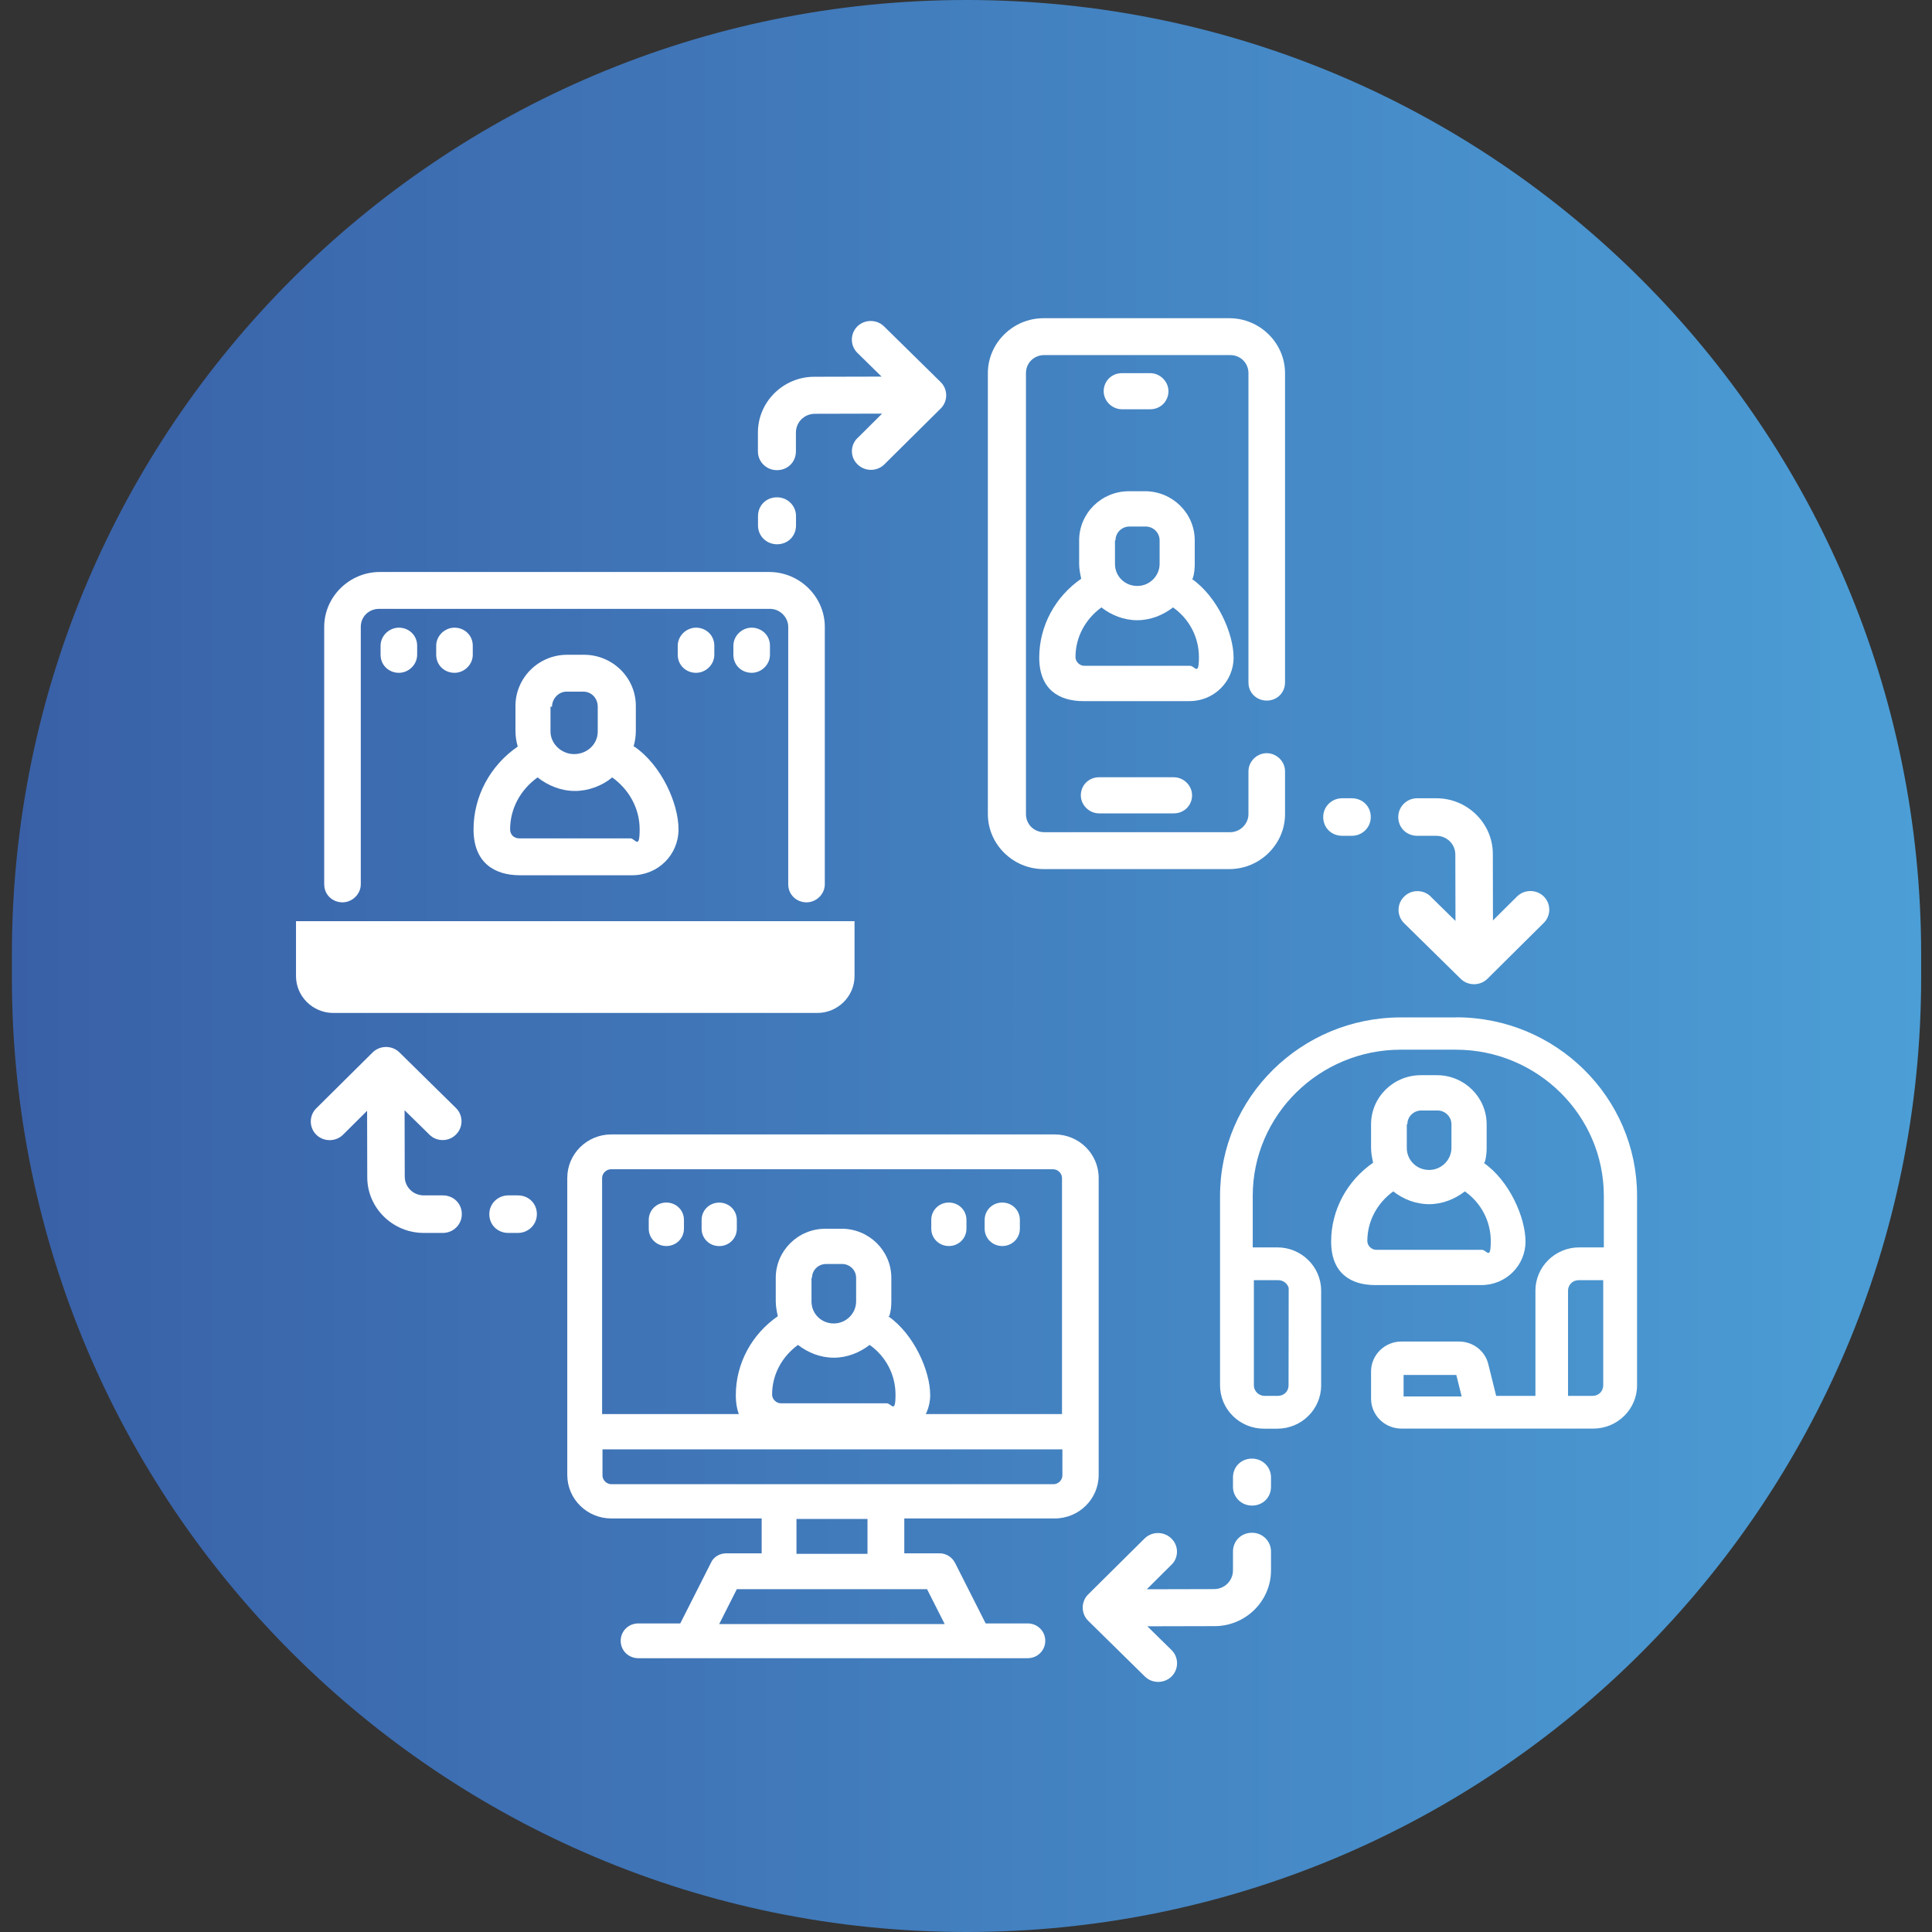
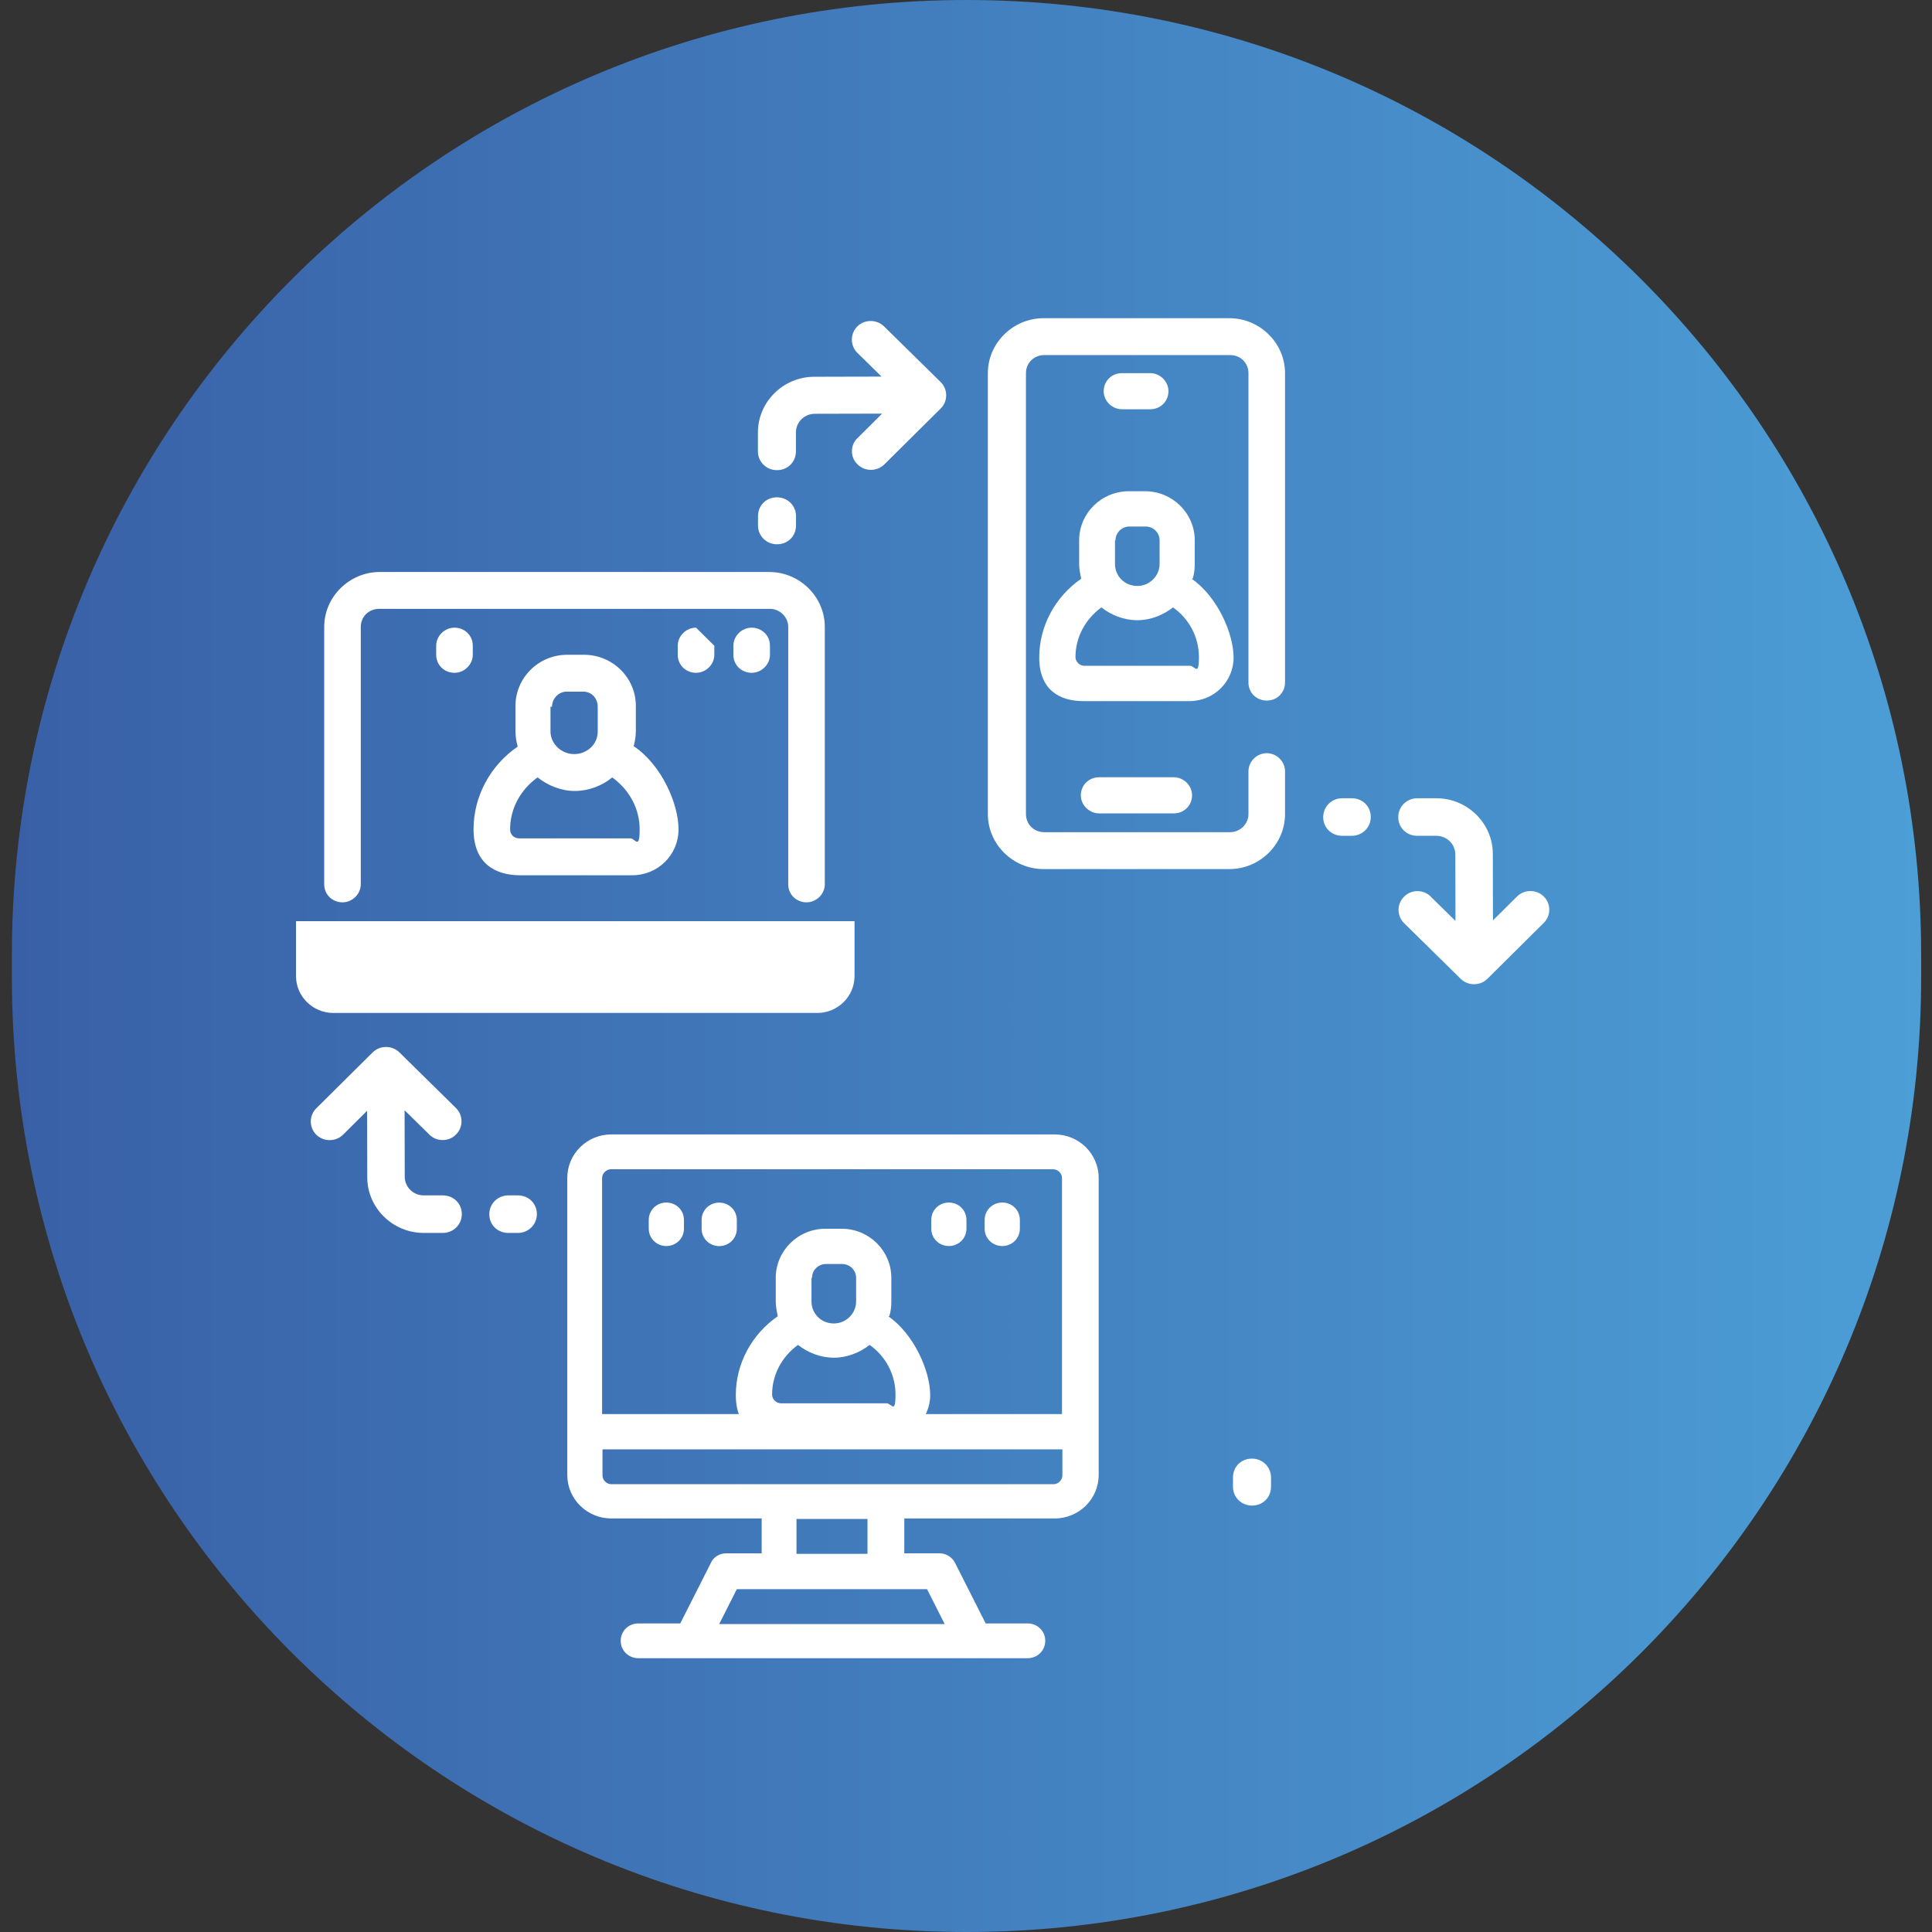
<svg xmlns="http://www.w3.org/2000/svg" width="85" height="85" viewBox="0 0 85 85" fill="none">
  <rect x="0" y="0" width="85" height="85" fill="#333333" stroke="none" />
  <path d="M0.523 42C0.523 18.804 19.328 0 42.523 0C65.719 0 84.523 18.804 84.523 42V43C84.523 66.196 65.719 85 42.523 85C19.328 85 0.523 66.196 0.523 43V42Z" fill="url(#paint0_linear_183_8424)" />
  <g clip-path="url(#clip0_183_8424)">
    <path d="M46.356 49.91H26.896C25.823 49.91 24.958 50.768 24.958 51.824V64.892C24.958 65.951 25.826 66.806 26.896 66.806H33.51V68.339H31.958C31.663 68.339 31.388 68.498 31.274 68.766L29.929 71.424H28.082C27.65 71.424 27.308 71.762 27.308 72.189C27.308 72.616 27.65 72.954 28.082 72.954H45.212C45.645 72.954 45.987 72.616 45.987 72.189C45.987 71.762 45.645 71.424 45.212 71.424H43.365L42.021 68.766C41.884 68.494 41.612 68.339 41.337 68.339H39.785V66.806H46.399C47.472 66.806 48.337 65.948 48.337 64.892V51.824C48.337 50.764 47.468 49.91 46.399 49.91H46.352H46.356ZM26.875 51.443H46.336C46.54 51.443 46.724 51.622 46.724 51.827V62.213H26.49V51.827C26.49 51.625 26.671 51.443 26.879 51.443H26.875ZM41.589 71.451H31.642L32.417 69.918H40.787L41.562 71.451H41.585H41.589ZM38.166 68.362H35.042V66.829H38.166V68.362ZM46.356 65.299H26.896C26.691 65.299 26.507 65.12 26.507 64.915V63.766H46.741V64.915C46.741 65.117 46.56 65.299 46.352 65.299H46.356Z" fill="white" />
    <path d="M39.124 57.909C39.192 57.707 39.215 57.482 39.215 57.257V56.221C39.215 55.025 38.233 54.059 37.026 54.059H36.319C35.108 54.059 34.13 55.029 34.13 56.221V57.257C34.13 57.482 34.177 57.707 34.22 57.909C33.08 58.697 32.373 59.982 32.373 61.379C32.373 62.776 33.241 63.293 34.311 63.293H38.987C40.06 63.293 40.925 62.435 40.925 61.379C40.925 60.323 40.217 58.697 39.078 57.909H39.124ZM35.725 56.221C35.725 55.883 36 55.611 36.342 55.611H37.05C37.391 55.611 37.666 55.883 37.666 56.221V57.257C37.666 57.777 37.234 58.227 36.684 58.227C36.134 58.227 35.702 57.8 35.702 57.257V56.221H35.725ZM39.034 61.74H34.358C34.153 61.74 33.969 61.561 33.969 61.356C33.969 60.478 34.401 59.687 35.108 59.171C35.541 59.508 36.091 59.733 36.684 59.733C37.277 59.733 37.824 59.508 38.26 59.171C38.967 59.667 39.399 60.478 39.399 61.356C39.399 62.233 39.218 61.74 39.011 61.74H39.034Z" fill="white" />
    <path d="M44.096 52.907C43.663 52.907 43.321 53.244 43.321 53.672V54.056C43.321 54.483 43.663 54.82 44.096 54.82C44.528 54.82 44.87 54.483 44.87 54.056V53.672C44.87 53.244 44.528 52.907 44.096 52.907Z" fill="white" />
    <path d="M41.746 52.907C41.314 52.907 40.972 53.244 40.972 53.672V54.056C40.972 54.483 41.314 54.82 41.746 54.82C42.178 54.82 42.52 54.483 42.52 54.056V53.672C42.52 53.244 42.178 52.907 41.746 52.907Z" fill="white" />
    <path d="M32.417 53.675C32.417 53.247 32.075 52.91 31.642 52.91C31.21 52.91 30.868 53.247 30.868 53.675V54.059C30.868 54.486 31.21 54.823 31.642 54.823C32.075 54.823 32.417 54.486 32.417 54.059V53.675Z" fill="white" />
    <path d="M29.316 52.907C28.884 52.907 28.542 53.244 28.542 53.672V54.056C28.542 54.483 28.884 54.82 29.316 54.82C29.749 54.82 30.091 54.483 30.091 54.056V53.672C30.091 53.244 29.749 52.907 29.316 52.907Z" fill="white" />
    <path d="M33.908 25.165H16.711C15.37 25.165 14.264 26.257 14.264 27.581V38.905C14.264 39.368 14.632 39.699 15.068 39.699C15.504 39.699 15.873 39.335 15.873 38.905V27.581C15.873 27.118 16.241 26.787 16.677 26.787H33.874C34.31 26.787 34.679 27.151 34.679 27.581V38.905C34.679 39.368 35.048 39.699 35.484 39.699C35.919 39.699 36.288 39.335 36.288 38.905V27.581C36.288 26.257 35.182 25.165 33.841 25.165H33.908Z" fill="white" />
    <path d="M27.874 32.846C27.941 32.614 27.974 32.382 27.974 32.151V31.058C27.974 29.8 26.935 28.807 25.695 28.807H24.957C23.683 28.807 22.678 29.833 22.678 31.058V32.151C22.678 32.382 22.711 32.614 22.778 32.846C21.572 33.674 20.834 35.031 20.834 36.488C20.834 37.945 21.739 38.508 22.879 38.508H27.807C28.947 38.508 29.852 37.614 29.852 36.488C29.852 35.362 29.114 33.674 27.907 32.846H27.874ZM24.287 31.091C24.287 30.727 24.588 30.429 24.924 30.429H25.661C26.03 30.429 26.298 30.727 26.298 31.091V32.184C26.298 32.747 25.829 33.177 25.259 33.177C24.689 33.177 24.22 32.714 24.22 32.184V31.091H24.287ZM27.773 36.885H22.845C22.611 36.885 22.443 36.72 22.443 36.488C22.443 35.561 22.912 34.733 23.65 34.203C24.119 34.568 24.689 34.799 25.293 34.799C25.896 34.799 26.499 34.568 26.935 34.203C27.673 34.733 28.142 35.561 28.142 36.488C28.142 37.415 27.941 36.885 27.74 36.885H27.773Z" fill="white" />
    <path d="M33.07 27.615C32.634 27.615 32.266 27.979 32.266 28.409V28.807C32.266 29.27 32.634 29.601 33.07 29.601C33.506 29.601 33.875 29.237 33.875 28.807V28.409C33.875 27.946 33.506 27.615 33.07 27.615Z" fill="white" />
-     <path d="M30.623 27.615C30.187 27.615 29.818 27.979 29.818 28.409V28.807C29.818 29.27 30.187 29.601 30.623 29.601C31.059 29.601 31.427 29.237 31.427 28.807V28.409C31.427 27.946 31.059 27.615 30.623 27.615Z" fill="white" />
+     <path d="M30.623 27.615C30.187 27.615 29.818 27.979 29.818 28.409V28.807C29.818 29.27 30.187 29.601 30.623 29.601C31.059 29.601 31.427 29.237 31.427 28.807V28.409Z" fill="white" />
    <path d="M20.8 28.409C20.8 27.946 20.432 27.615 19.996 27.615C19.56 27.615 19.191 27.979 19.191 28.409V28.807C19.191 29.27 19.56 29.601 19.996 29.601C20.432 29.601 20.8 29.237 20.8 28.807V28.409Z" fill="white" />
-     <path d="M17.549 27.615C17.113 27.615 16.744 27.979 16.744 28.409V28.807C16.744 29.27 17.113 29.601 17.549 29.601C17.985 29.601 18.353 29.237 18.353 28.807V28.409C18.353 27.946 17.985 27.615 17.549 27.615Z" fill="white" />
    <path d="M13.023 40.527V42.944C13.023 43.838 13.761 44.566 14.666 44.566H35.953C36.858 44.566 37.596 43.838 37.596 42.944V40.527H13.023Z" fill="white" />
    <path d="M50.602 18.006C51.072 18.006 51.407 17.642 51.407 17.212C51.407 16.781 51.038 16.417 50.602 16.417H49.362C48.893 16.417 48.558 16.781 48.558 17.212C48.558 17.642 48.926 18.006 49.362 18.006H50.602Z" fill="white" />
    <path d="M47.552 34.991C47.552 35.421 47.92 35.785 48.356 35.785H51.642C52.111 35.785 52.446 35.421 52.446 34.991C52.446 34.56 52.077 34.196 51.642 34.196H48.356C47.887 34.196 47.552 34.56 47.552 34.991Z" fill="white" />
    <path d="M55.731 30.823C56.201 30.823 56.536 30.458 56.536 30.028V16.417C56.536 15.093 55.429 14 54.089 14H45.909C44.568 14 43.462 15.093 43.462 16.417V35.819C43.462 37.143 44.568 38.236 45.909 38.236H54.089C55.429 38.236 56.536 37.143 56.536 35.819V33.932C56.536 33.501 56.167 33.137 55.731 33.137C55.295 33.137 54.927 33.501 54.927 33.932V35.819C54.927 36.249 54.558 36.613 54.122 36.613H45.943C45.473 36.613 45.138 36.249 45.138 35.819V16.417C45.138 15.953 45.507 15.622 45.943 15.622H54.122C54.592 15.622 54.927 15.986 54.927 16.417V30.028C54.927 30.492 55.295 30.823 55.731 30.823Z" fill="white" />
    <path d="M52.473 25.462C52.54 25.26 52.564 25.035 52.564 24.81V23.774C52.564 22.579 51.581 21.612 50.375 21.612H49.667C48.457 21.612 47.478 22.582 47.478 23.774V24.81C47.478 25.035 47.525 25.26 47.569 25.462C46.429 26.25 45.722 27.535 45.722 28.932C45.722 30.329 46.59 30.846 47.659 30.846H52.336C53.408 30.846 54.273 29.988 54.273 28.932C54.273 27.876 53.566 26.25 52.426 25.462H52.473ZM49.077 23.774C49.077 23.436 49.352 23.165 49.694 23.165H50.401C50.743 23.165 51.018 23.436 51.018 23.774V24.81C51.018 25.33 50.586 25.78 50.036 25.78C49.486 25.78 49.054 25.353 49.054 24.81V23.774H49.077ZM52.383 29.293H47.706C47.502 29.293 47.317 29.114 47.317 28.909C47.317 28.032 47.75 27.24 48.457 26.724C48.89 27.061 49.439 27.287 50.033 27.287C50.626 27.287 51.172 27.061 51.608 26.724C52.316 27.221 52.748 28.032 52.748 28.909C52.748 29.786 52.567 29.293 52.359 29.293H52.383Z" fill="white" />
    <path d="M62.949 39.447C62.778 39.279 62.57 39.206 62.359 39.206C62.148 39.206 61.94 39.282 61.772 39.451C61.45 39.769 61.45 40.295 61.772 40.613L64.263 43.063C64.585 43.381 65.118 43.381 65.44 43.063L67.92 40.603C68.242 40.285 68.242 39.759 67.92 39.441C67.599 39.123 67.066 39.123 66.744 39.441L65.684 40.494L65.678 37.57C65.678 36.219 64.555 35.117 63.187 35.12H62.352C61.896 35.12 61.518 35.481 61.518 35.948C61.518 36.415 61.88 36.772 62.356 36.772H63.19C63.646 36.772 64.025 37.127 64.028 37.593L64.035 40.517L62.969 39.471L62.949 39.451V39.447Z" fill="white" />
    <path d="M59.054 36.772H59.473C59.929 36.772 60.308 36.415 60.308 35.944C60.308 35.474 59.946 35.12 59.47 35.12H59.05C58.595 35.12 58.216 35.478 58.216 35.948C58.216 36.418 58.578 36.772 59.054 36.772Z" fill="white" />
-     <path d="M51.538 68.848C51.709 68.68 51.782 68.474 51.782 68.266C51.782 68.057 51.705 67.852 51.534 67.686C51.213 67.368 50.68 67.368 50.358 67.686L47.877 70.146C47.555 70.464 47.555 70.99 47.877 71.308L50.368 73.758C50.69 74.076 51.223 74.076 51.544 73.758C51.866 73.441 51.866 72.914 51.544 72.596L50.478 71.55L53.438 71.543C54.806 71.543 55.923 70.434 55.919 69.083V68.259C55.919 67.809 55.554 67.435 55.081 67.435C54.608 67.435 54.246 67.792 54.246 68.262V69.087C54.246 69.537 53.888 69.911 53.415 69.914L50.455 69.921L51.514 68.868L51.534 68.848H51.538Z" fill="white" />
    <path d="M54.246 65.001V65.415C54.246 65.865 54.608 66.239 55.084 66.239C55.56 66.239 55.919 65.882 55.919 65.412V64.998C55.919 64.547 55.557 64.173 55.081 64.173C54.605 64.173 54.246 64.531 54.246 65.001Z" fill="white" />
    <path d="M18.887 49.916C19.058 50.085 19.265 50.158 19.477 50.158C19.688 50.158 19.896 50.082 20.063 49.913C20.385 49.595 20.385 49.069 20.063 48.751L17.573 46.301C17.251 45.983 16.718 45.983 16.396 46.301L13.915 48.761C13.593 49.079 13.593 49.605 13.915 49.923C14.237 50.241 14.77 50.241 15.092 49.923L16.151 48.87L16.158 51.794C16.158 53.145 17.281 54.247 18.649 54.244H19.483C19.939 54.244 20.318 53.883 20.318 53.416C20.318 52.949 19.956 52.592 19.48 52.592H18.645C18.189 52.592 17.811 52.237 17.807 51.77L17.8 48.847L18.866 49.893L18.887 49.913V49.916Z" fill="white" />
    <path d="M22.782 52.592H22.363C21.907 52.592 21.528 52.949 21.528 53.419C21.528 53.89 21.89 54.244 22.366 54.244H22.785C23.241 54.244 23.62 53.886 23.62 53.416C23.62 52.946 23.258 52.592 22.782 52.592Z" fill="white" />
    <path d="M37.726 19.271C37.555 19.44 37.481 19.645 37.481 19.854C37.481 20.062 37.559 20.268 37.73 20.433C38.051 20.751 38.584 20.751 38.906 20.433L41.387 17.973C41.709 17.655 41.709 17.129 41.387 16.811L38.896 14.361C38.574 14.043 38.041 14.043 37.719 14.361C37.398 14.679 37.398 15.205 37.719 15.523L38.785 16.569L35.825 16.576C34.458 16.576 33.341 17.685 33.345 19.036V19.86C33.345 20.311 33.71 20.685 34.183 20.685C34.656 20.685 35.017 20.327 35.017 19.857V19.033C35.017 18.582 35.376 18.208 35.849 18.205L38.809 18.198L37.75 19.251L37.73 19.271H37.726Z" fill="white" />
    <path d="M35.021 23.118V22.704C35.021 22.254 34.659 21.88 34.183 21.88C33.707 21.88 33.349 22.238 33.349 22.708V23.122C33.349 23.572 33.711 23.946 34.187 23.946C34.663 23.946 35.021 23.588 35.021 23.118Z" fill="white" />
-     <path d="M64.072 44.762H61.628C57.244 44.762 53.677 48.284 53.677 52.615V60.952C53.677 62.001 54.542 62.856 55.604 62.856H56.198C57.26 62.856 58.125 62.001 58.125 60.952V56.783C58.125 55.734 57.26 54.88 56.198 54.88H55.115V52.615C55.115 49.069 58.038 46.182 61.628 46.182H64.049C67.639 46.182 70.562 49.069 70.562 52.615V54.88H69.479C68.417 54.88 67.552 55.734 67.552 56.783V61.412H65.825L65.48 60.022C65.346 59.442 64.806 59.022 64.196 59.022H61.655C60.918 59.022 60.321 59.614 60.321 60.339V61.535C60.321 62.263 60.921 62.852 61.655 62.852H70.096C71.159 62.852 72.024 61.998 72.024 60.949V52.612C72.024 48.281 68.457 44.758 64.072 44.758V44.762ZM56.691 60.952C56.691 61.213 56.489 61.412 56.224 61.412H55.631C55.38 61.412 55.165 61.2 55.165 60.952V56.323H56.248C56.456 56.323 56.64 56.469 56.697 56.661L56.691 60.955V60.952ZM68.987 56.783C68.987 56.525 69.191 56.323 69.453 56.323H70.535V60.952C70.535 61.21 70.331 61.412 70.069 61.412H68.987V56.783ZM64.307 61.439H61.752V60.492H64.072L64.307 61.439Z" fill="white" />
-     <path d="M65.316 51.155C65.383 50.953 65.406 50.728 65.406 50.502V49.466C65.406 48.271 64.424 47.304 63.217 47.304H62.51C61.3 47.304 60.321 48.274 60.321 49.466V50.502C60.321 50.728 60.368 50.953 60.412 51.155C59.272 51.943 58.565 53.227 58.565 54.625C58.565 56.022 59.433 56.538 60.502 56.538H65.178C66.251 56.538 67.116 55.681 67.116 54.625C67.116 53.568 66.409 51.943 65.269 51.155H65.316ZM61.917 49.466C61.917 49.129 62.192 48.857 62.533 48.857H63.241C63.583 48.857 63.858 49.129 63.858 49.466V50.502C63.858 51.022 63.425 51.473 62.876 51.473C62.326 51.473 61.893 51.045 61.893 50.502V49.466H61.917ZM65.222 54.986H60.546C60.341 54.986 60.157 54.807 60.157 54.601C60.157 53.724 60.589 52.933 61.297 52.416C61.729 52.754 62.279 52.979 62.872 52.979C63.465 52.979 64.012 52.754 64.448 52.416C65.155 52.913 65.588 53.724 65.588 54.601C65.588 55.479 65.406 54.986 65.199 54.986H65.222Z" fill="white" />
  </g>
  <defs>
    <linearGradient id="paint0_linear_183_8424" x1="0.523" y1="42.5" x2="84.523" y2="42.5" gradientUnits="userSpaceOnUse">
      <stop stop-color="#3960A7" />
      <stop offset="1" stop-color="#4C9ED6" />
    </linearGradient>
    <clipPath id="clip0_183_8424">
      <rect width="59" height="60" fill="white" transform="translate(13.023 14)" />
    </clipPath>
  </defs>
</svg>